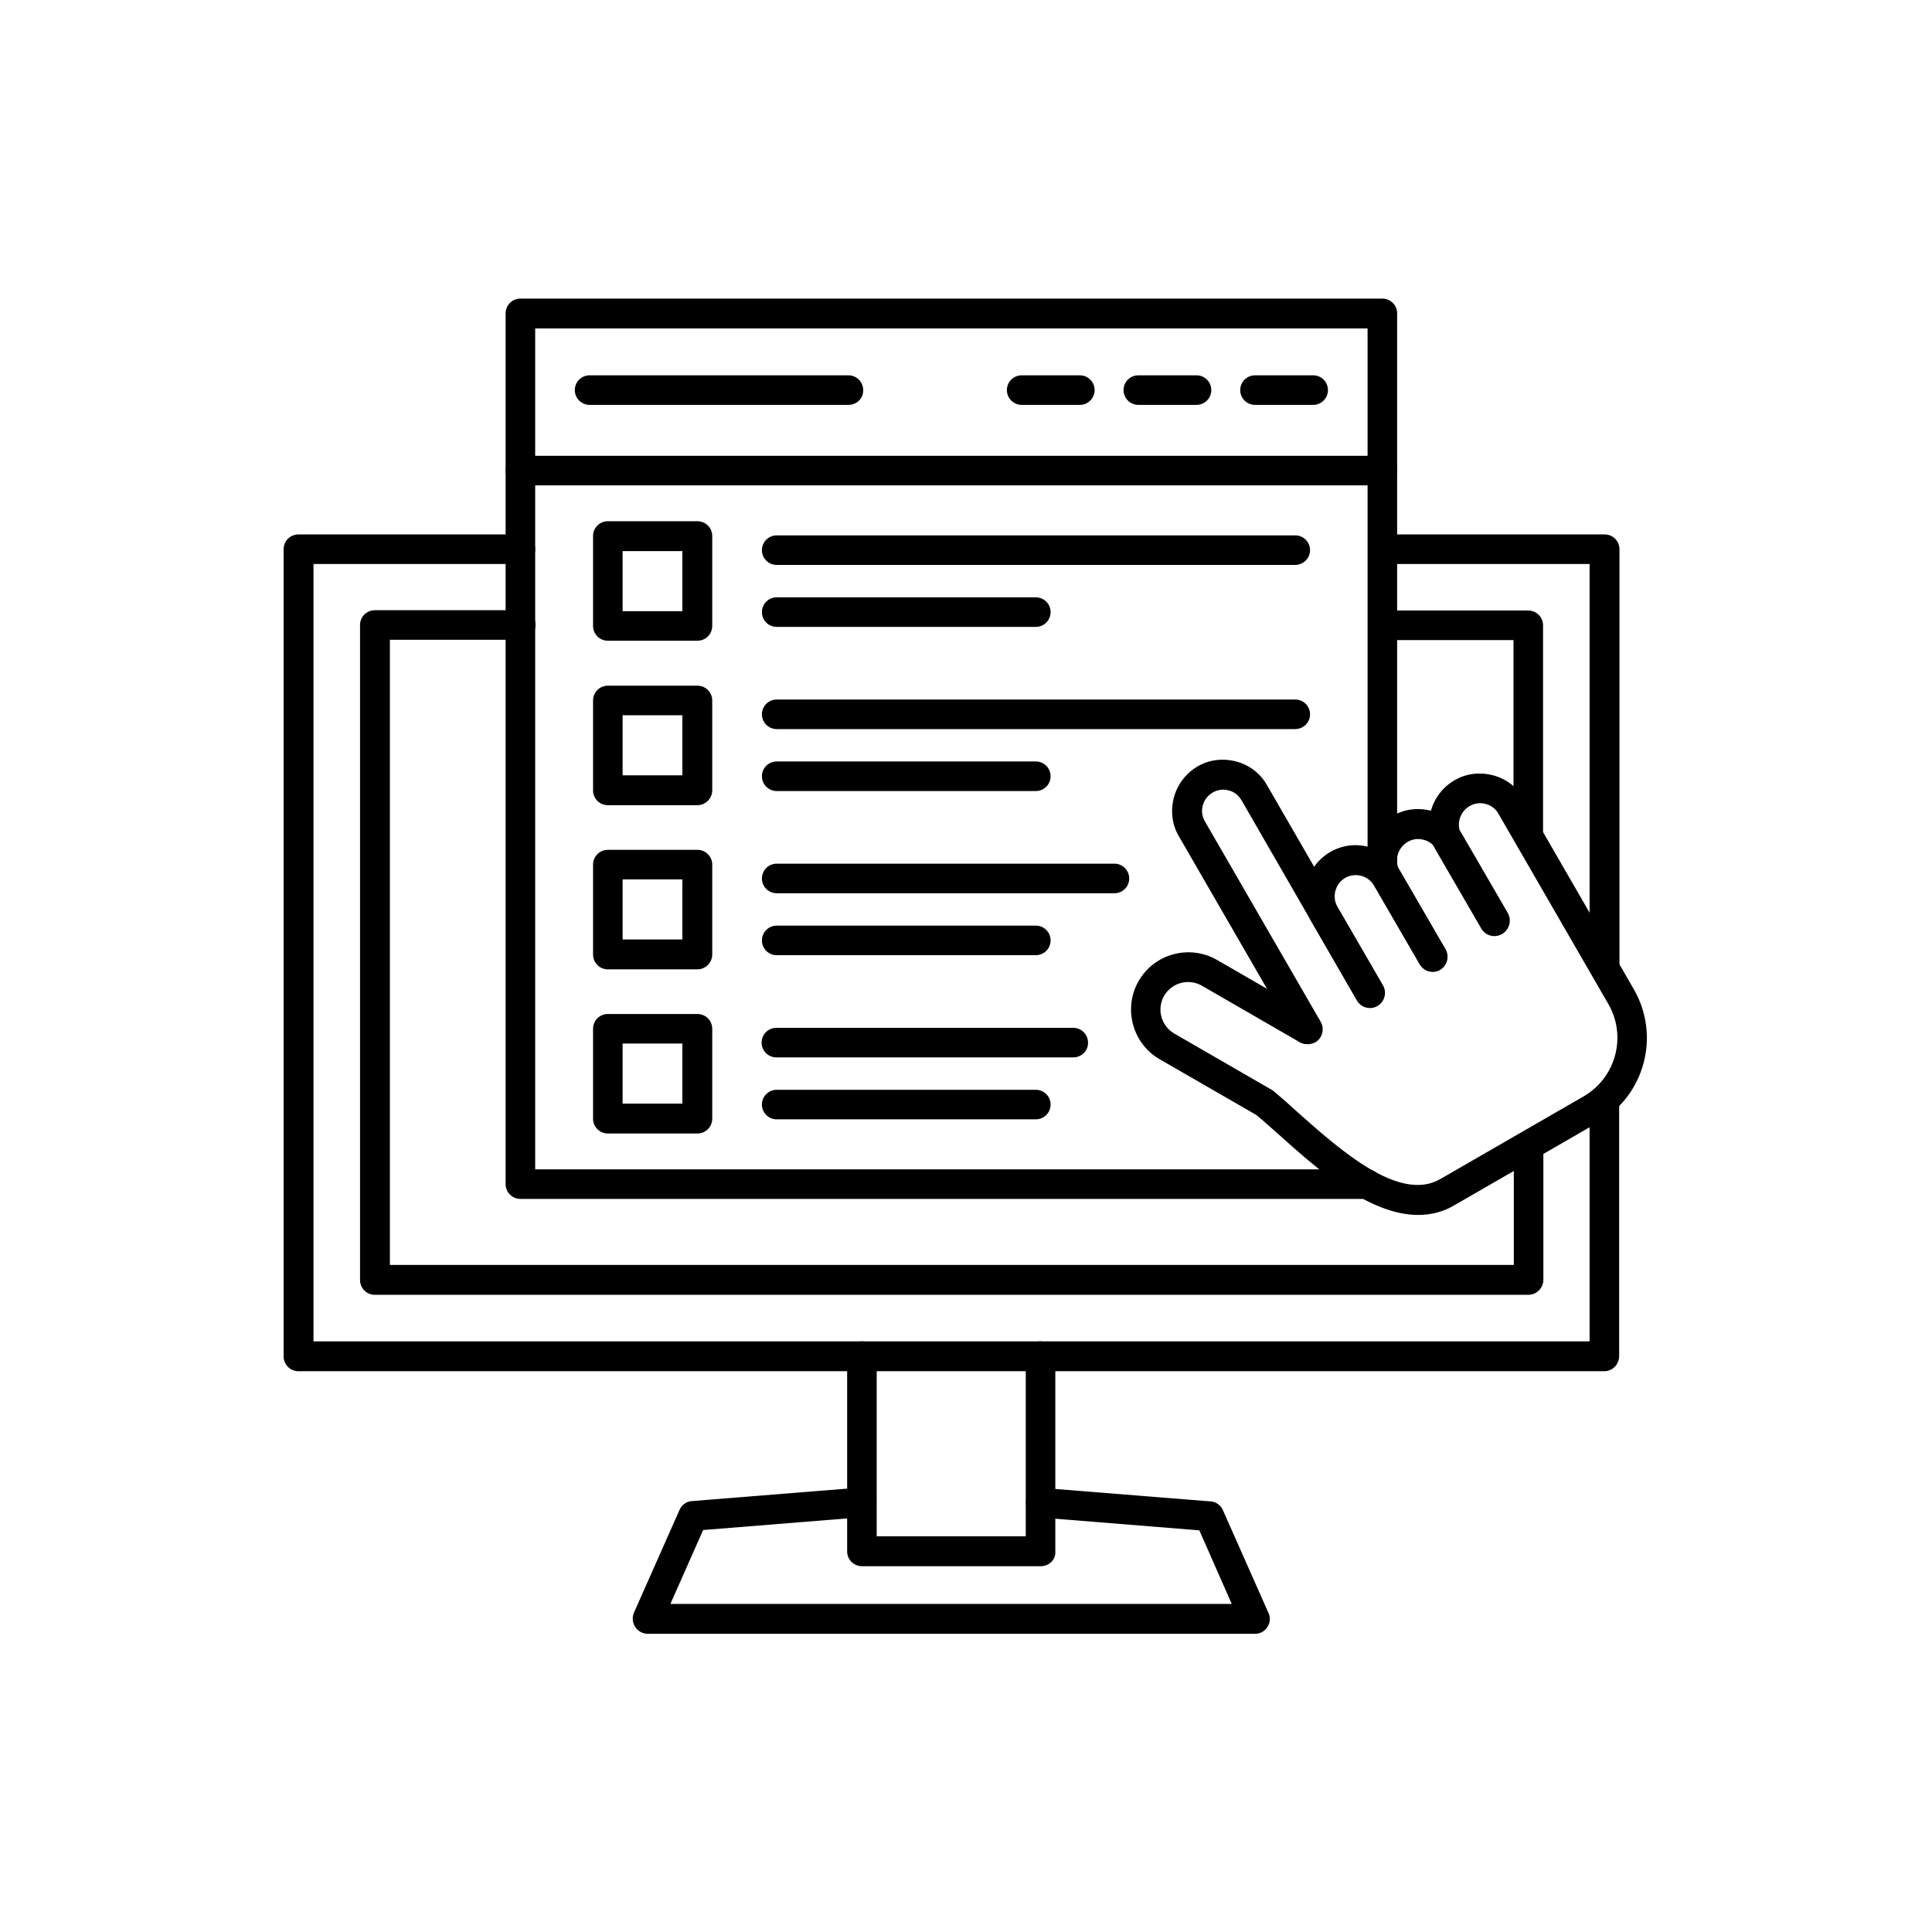
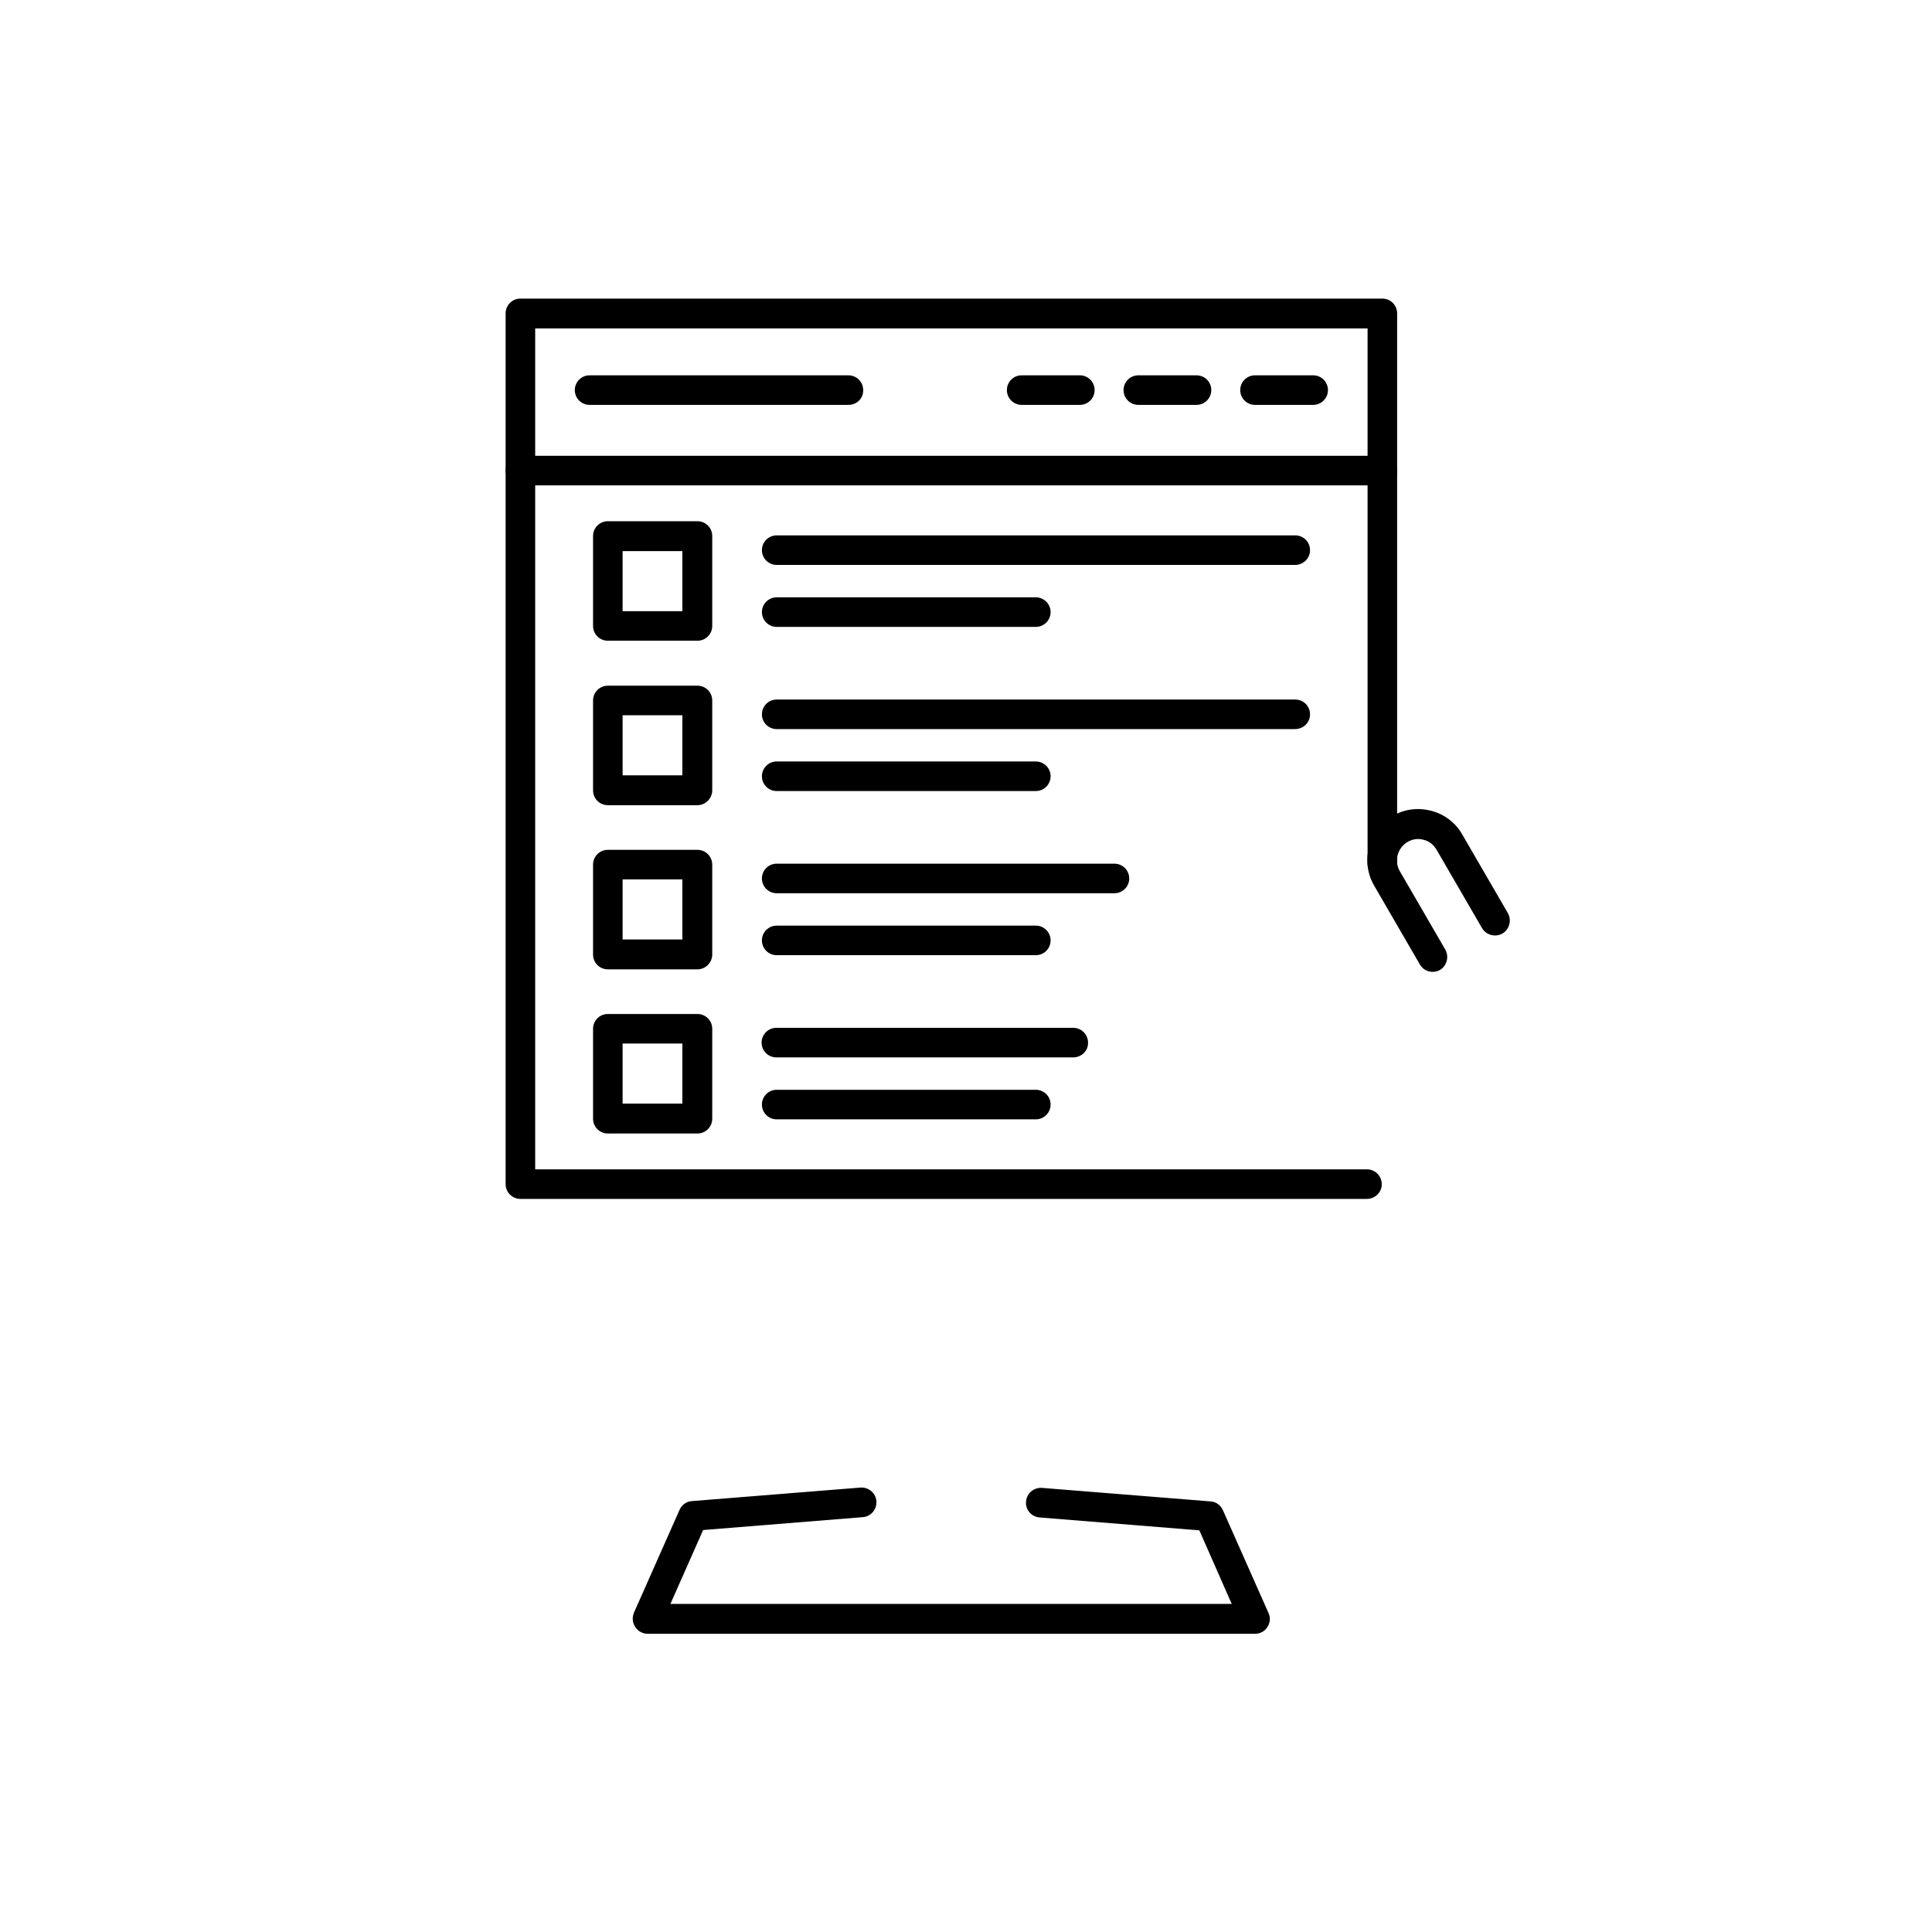
<svg xmlns="http://www.w3.org/2000/svg" version="1.1" width="512" height="512" x="0" y="0" viewBox="0 0 491.5 491.5" style="enable-background:new 0 0 512 512" xml:space="preserve">
  <g transform="matrix(0.8,0,0,0.8,49.112,49.16)">
    <g fill-rule="evenodd" clip-rule="evenodd">
-       <path d="M354.4 270.6c-1.6 0-3.2-.8-4.1-2.4l-36.8-63.7c-2.2-3.7-2.7-8.1-1.6-12.3s3.8-7.7 7.5-9.9 8.1-2.7 12.3-1.6 7.7 3.8 9.8 7.5l36.8 63.7c1.3 2.3.5 5.2-1.7 6.5-2.3 1.3-5.2.5-6.5-1.7L333.4 193c-.9-1.5-2.3-2.7-4.1-3.1-1.7-.5-3.6-.2-5.1.7s-2.7 2.4-3.1 4.1c-.5 1.7-.2 3.6.7 5.1l36.8 63.7c1.3 2.3.5 5.2-1.7 6.5-.9.4-1.7.6-2.5.6z" fill="#000000" data-original="#000000" />
-       <path d="M374.3 259.1c-1.6 0-3.2-.8-4.1-2.4l-14.5-25c-4.5-7.7-1.8-17.7 5.9-22.2s17.7-1.8 22.2 5.9l14.5 25c1.3 2.3.5 5.2-1.7 6.5-2.3 1.3-5.2.5-6.5-1.7l-14.5-25c-1.9-3.2-6-4.3-9.2-2.5-3.2 1.9-4.3 6-2.5 9.2l14.5 25c1.3 2.3.5 5.2-1.7 6.5-.8.5-1.6.7-2.4.7z" fill="#000000" data-original="#000000" />
      <path d="M394.2 247.6c-1.6 0-3.2-.8-4.1-2.4l-14.5-25c-4.5-7.7-1.8-17.7 5.9-22.2 3.7-2.2 8.1-2.7 12.3-1.6s7.7 3.8 9.8 7.5l14.5 25c1.3 2.3.5 5.2-1.7 6.5-2.3 1.3-5.2.5-6.5-1.7l-14.5-25c-.9-1.5-2.3-2.7-4.1-3.1-1.8-.5-3.6-.2-5.1.7-3.2 1.9-4.3 6-2.5 9.2l14.5 25c1.3 2.3.5 5.2-1.7 6.5-.7.4-1.5.6-2.3.6z" fill="#000000" data-original="#000000" />
-       <path d="M389.6 324.9c-15.7 0-32-14.5-44.6-25.8-2.5-2.2-4.8-4.3-6.9-6l-30.7-17.7c-8.7-5-11.7-16.2-6.7-24.9s16.2-11.7 24.9-6.7l31 17.9c2.3 1.3 3 4.2 1.7 6.5s-4.2 3-6.5 1.7l-31-17.9c-4.2-2.4-9.5-1-12 3.2-2.4 4.2-1 9.5 3.2 12l31 17.9c.2.1.5.3.7.5 2.3 1.9 4.8 4.1 7.4 6.5 13.7 12.2 32.5 28.9 45.5 21.4l45.6-26.3c10.2-5.9 13.8-19 7.9-29.3l-35-60.6c-.9-1.6-2.4-2.7-4.1-3.1-1.7-.5-3.6-.2-5.1.7-3.2 1.9-4.3 6-2.5 9.2l14.5 25c1.3 2.3.5 5.2-1.7 6.5-2.3 1.3-5.2.5-6.5-1.7l-14.5-25c-4.5-7.7-1.8-17.7 5.9-22.2 3.7-2.2 8.1-2.7 12.3-1.6s7.7 3.8 9.8 7.5l35 60.6c8.5 14.8 3.4 33.7-11.3 42.2l-45.6 26.3c-3.6 2.2-7.6 3.2-11.7 3.2z" fill="#000000" data-original="#000000" />
-       <path d="M448.8 250.3c-2.6 0-4.7-2.1-4.7-4.7V117.9h-65.8c-2.6 0-4.7-2.1-4.7-4.7s2.1-4.7 4.7-4.7h70.6c2.6 0 4.7 2.1 4.7 4.7v132.5c-.1 2.5-2.2 4.6-4.8 4.6zm0 124.3H33.5c-2.6 0-4.7-2.1-4.7-4.7V113.2c0-2.6 2.1-4.7 4.7-4.7h70.6c2.6 0 4.7 2.1 4.7 4.7s-2.1 4.7-4.7 4.7H38.3v247.2h405.8v-76.6c0-2.6 2.1-4.7 4.7-4.7s4.7 2.1 4.7 4.7v81.3c0 2.6-2.1 4.8-4.7 4.8z" fill="#000000" data-original="#000000" />
-       <path d="M424.6 208.4c-2.6 0-4.7-2.1-4.7-4.7v-61.6h-41.6c-2.6 0-4.7-2.1-4.7-4.7s2.1-4.7 4.7-4.7h46.3c2.6 0 4.7 2.1 4.7 4.7v66.3c0 2.6-2.1 4.7-4.7 4.7zm0 141.9H57.8c-2.6 0-4.7-2.1-4.7-4.7V137.3c0-2.6 2.1-4.7 4.7-4.7h46.4c2.6 0 4.7 2.1 4.7 4.7s-2.1 4.7-4.7 4.7H62.6v198.8H420V303c0-2.6 2.1-4.7 4.7-4.7s4.7 2.1 4.7 4.7v42.7c-.1 2.5-2.2 4.6-4.8 4.6zM269.6 436.6h-56.9c-2.6 0-4.7-2.1-4.7-4.7v-62.1c0-2.6 2.1-4.7 4.7-4.7s4.7 2.1 4.7 4.7v57.3h47.4v-57.3c0-2.6 2.1-4.7 4.7-4.7s4.7 2.1 4.7 4.7v62.1c.2 2.6-2 4.7-4.6 4.7z" fill="#000000" data-original="#000000" />
      <path d="M337.7 458.1H144.6c-1.6 0-3.1-.8-4-2.2s-1-3-.4-4.5l14.5-32.7c.7-1.6 2.2-2.7 3.9-2.8l53.6-4.3c2.6-.2 4.9 1.7 5.1 4.3s-1.7 4.9-4.3 5.1l-50.8 4.1-10.4 23.5h178.5L320 425.2l-50.8-4.1c-2.6-.2-4.6-2.5-4.3-5.1.2-2.6 2.5-4.5 5.1-4.3l53.6 4.3c1.7.1 3.2 1.2 3.9 2.8l14.5 32.7c.7 1.5.5 3.2-.4 4.5-.8 1.3-2.3 2.1-3.9 2.1zM373.3 319.8H104.1c-2.6 0-4.7-2.1-4.7-4.7V38.2c0-2.6 2.1-4.7 4.7-4.7h274.1c2.6 0 4.7 2.1 4.7 4.7v174.9c0 2.6-2.1 4.7-4.7 4.7s-4.7-2.1-4.7-4.7V43H108.8v267.4h264.5c2.6 0 4.7 2.1 4.7 4.7.1 2.5-2.1 4.7-4.7 4.7z" fill="#000000" data-original="#000000" />
      <path d="M378.2 92.9H104.1c-2.6 0-4.7-2.1-4.7-4.7s2.1-4.7 4.7-4.7h274.1c2.6 0 4.7 2.1 4.7 4.7.1 2.6-2 4.7-4.7 4.7zM356.2 67.3h-18.5c-2.6 0-4.7-2.1-4.7-4.7s2.1-4.7 4.7-4.7h18.5c2.6 0 4.7 2.1 4.7 4.7s-2.1 4.7-4.7 4.7zM319.1 67.3h-18.5c-2.6 0-4.7-2.1-4.7-4.7s2.1-4.7 4.7-4.7h18.5c2.6 0 4.7 2.1 4.7 4.7s-2.1 4.7-4.7 4.7zM282 67.3h-18.5c-2.6 0-4.7-2.1-4.7-4.7s2.1-4.7 4.7-4.7H282c2.6 0 4.7 2.1 4.7 4.7s-2.1 4.7-4.7 4.7zM208.4 67.3h-82.3c-2.6 0-4.7-2.1-4.7-4.7s2.1-4.7 4.7-4.7h82.3c2.6 0 4.7 2.1 4.7 4.7.1 2.6-2 4.7-4.7 4.7zM136.6 132.9h19v-19.1h-19zm23.8 9.4h-28.5c-2.6 0-4.7-2.1-4.7-4.7V109c0-2.6 2.1-4.7 4.7-4.7h28.5c2.6 0 4.7 2.1 4.7 4.7v28.6c0 2.6-2.1 4.7-4.7 4.7zM136.6 185.1h19V166h-19zm23.8 9.5h-28.5c-2.6 0-4.7-2.1-4.7-4.7v-28.6c0-2.6 2.1-4.7 4.7-4.7h28.5c2.6 0 4.7 2.1 4.7 4.7v28.6c0 2.5-2.1 4.7-4.7 4.7zM136.6 237.3h19v-19.1h-19zm23.8 9.5h-28.5c-2.6 0-4.7-2.1-4.7-4.7v-28.6c0-2.6 2.1-4.7 4.7-4.7h28.5c2.6 0 4.7 2.1 4.7 4.7v28.6c0 2.5-2.1 4.7-4.7 4.7zM136.6 289.5h19v-19.1h-19zm23.8 9.5h-28.5c-2.6 0-4.7-2.1-4.7-4.7v-28.6c0-2.6 2.1-4.7 4.7-4.7h28.5c2.6 0 4.7 2.1 4.7 4.7v28.6c0 2.6-2.1 4.7-4.7 4.7zM350.4 118.2H185.6c-2.6 0-4.7-2.1-4.7-4.7s2.1-4.7 4.7-4.7h164.9c2.6 0 4.7 2.1 4.7 4.7s-2.1 4.7-4.8 4.7zM268 137.9h-82.4c-2.6 0-4.7-2.1-4.7-4.7s2.1-4.7 4.7-4.7H268c2.6 0 4.7 2.1 4.7 4.7s-2.1 4.7-4.7 4.7zM279.9 274.8h-94.4c-2.6 0-4.7-2.1-4.7-4.7s2.1-4.7 4.7-4.7h94.4c2.6 0 4.7 2.1 4.7 4.7.1 2.6-2.1 4.7-4.7 4.7zM268 294.5h-82.4c-2.6 0-4.7-2.1-4.7-4.7s2.1-4.7 4.7-4.7H268c2.6 0 4.7 2.1 4.7 4.7s-2.1 4.7-4.7 4.7zM293 222.6H185.6c-2.6 0-4.7-2.1-4.7-4.7s2.1-4.7 4.7-4.7H293c2.6 0 4.7 2.1 4.7 4.7s-2.1 4.7-4.7 4.7zM268 242.3h-82.4c-2.6 0-4.7-2.1-4.7-4.7s2.1-4.7 4.7-4.7H268c2.6 0 4.7 2.1 4.7 4.7s-2.1 4.7-4.7 4.7zM350.4 170.4H185.6c-2.6 0-4.7-2.1-4.7-4.7s2.1-4.7 4.7-4.7h164.9c2.6 0 4.7 2.1 4.7 4.7s-2.1 4.7-4.8 4.7zM268 190.1h-82.4c-2.6 0-4.7-2.1-4.7-4.7s2.1-4.7 4.7-4.7H268c2.6 0 4.7 2.1 4.7 4.7s-2.1 4.7-4.7 4.7z" fill="#000000" data-original="#000000" />
    </g>
  </g>
</svg>